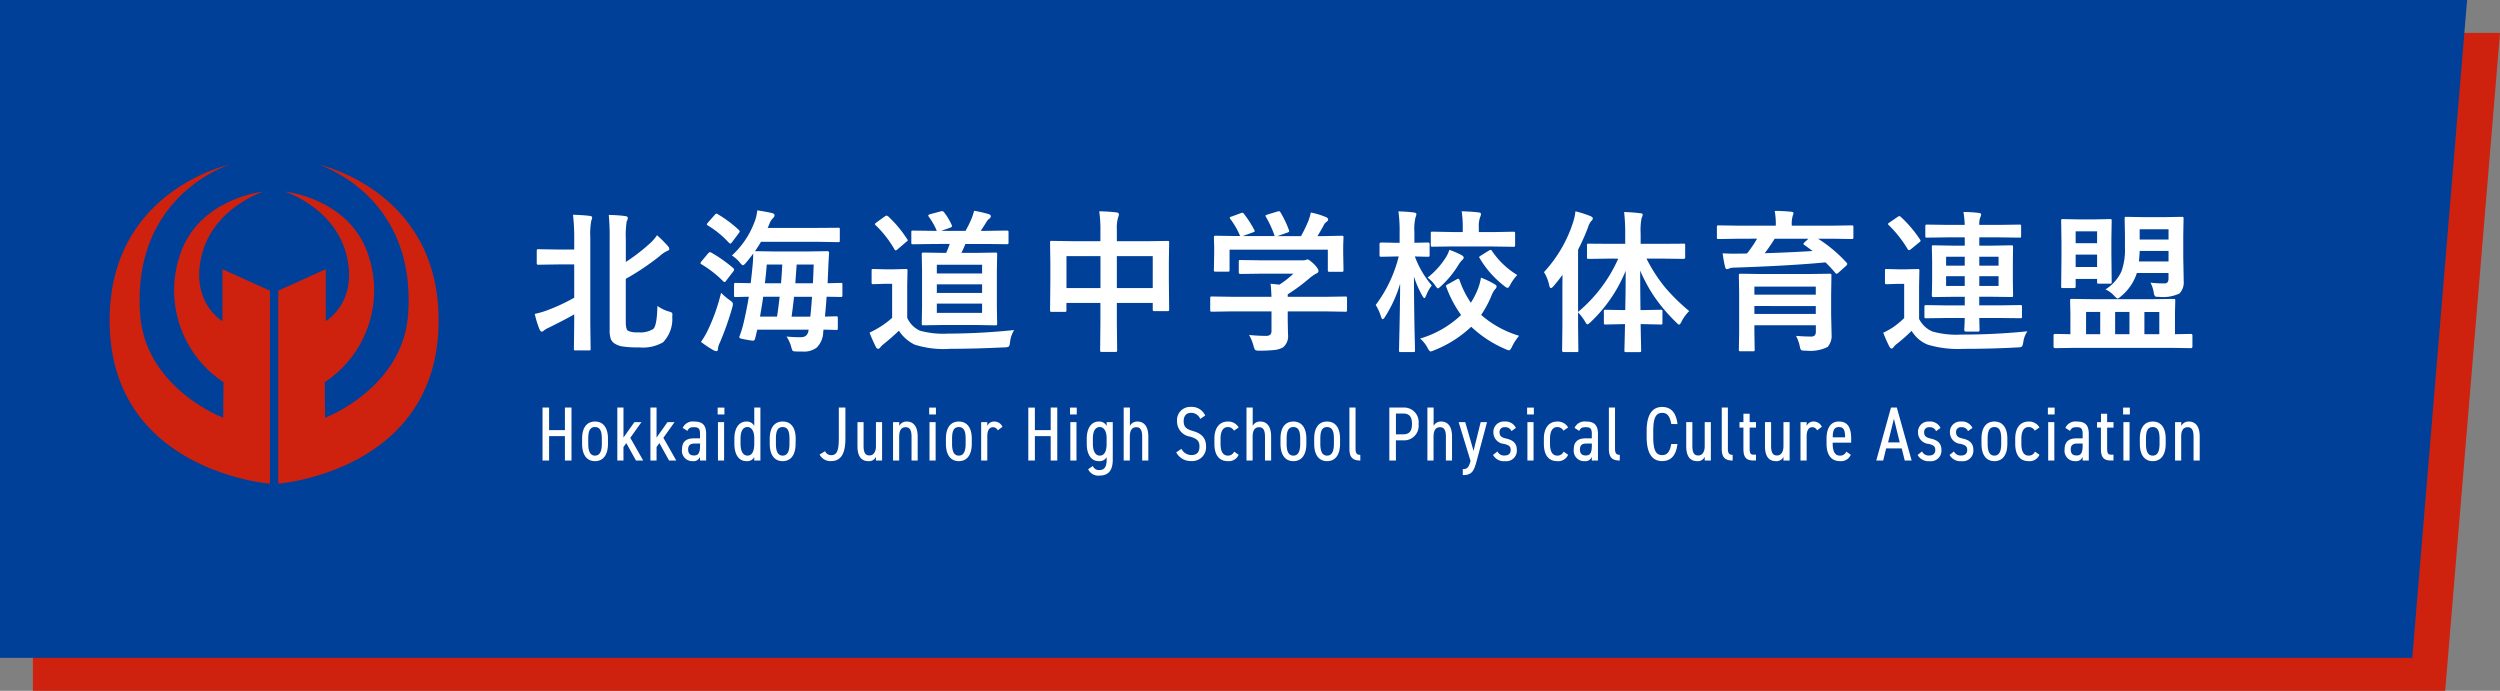
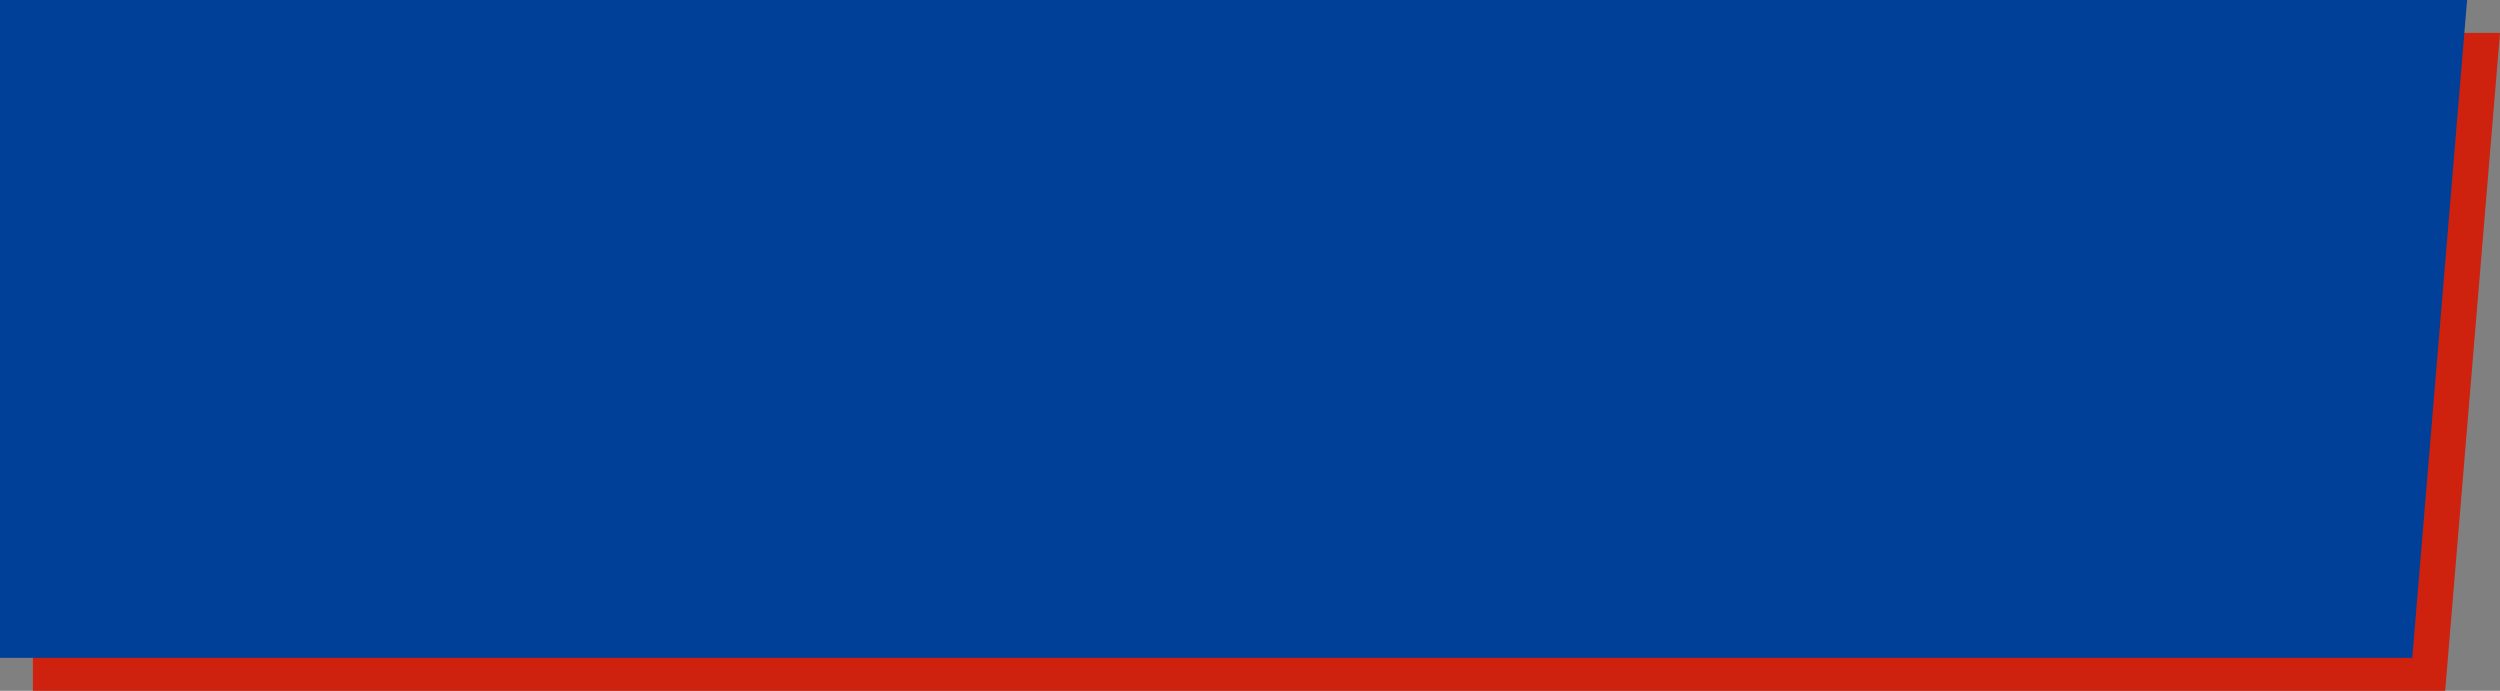
<svg xmlns="http://www.w3.org/2000/svg" data-name="グループ 329" width="228" height="63">
  <rect width="100%" height="100%" fill="#808080" stroke="none" />
  <defs>
    <clipPath id="a">
      <path data-name="長方形 1985" fill="#cf220e" stroke="rgba(0,0,0,0)" stroke-dasharray="0 52" d="M0 0h30v29.108H0z" />
    </clipPath>
  </defs>
  <path data-name="パス 1128" d="M3 3h225l-5 60H3Z" fill="#cf220e" />
  <path data-name="パス 1125" d="M0 0h225l-5 60H0Z" fill="#004098" />
  <g data-name="グループ 262">
    <g data-name="グループ 260" transform="translate(10 15)" clip-path="url(#a)">
-       <path data-name="パス 1119" d="M19.02 0s10.655 2.25 10.972 13.678c.4 14.28-14.612 15.431-14.612 15.431V11.51l4.333-1.96v4.733s2.964-1.7 1.889-6.024-5.618-5.785-5.618-5.785 6.068.614 7.674 6a10.027 10.027 0 0 1-4.04 11.379l.024 3.251s7.094-2.683 7.578-9.427C28.005 2.725 19.02 0 19.02 0" fill="#cf220e" />
      <path data-name="パス 1119 - アウトライン" d="M15.88 29.108h-1v-.1h1Zm7.2-20.786-.031-.089.942-.335.035.1Zm.718-5.574-.079-.055.568-.823.085.059Z" fill="rgba(0,0,0,0)" />
-       <path data-name="パス 1120" d="M10.98 0S.324 2.25.007 13.678c-.4 14.28 14.612 15.431 14.612 15.431V11.51l-4.332-1.96v4.733S7.323 12.586 8.4 8.259s5.618-5.785 5.618-5.785-6.068.614-7.674 6a10.027 10.027 0 0 0 4.04 11.379l-.026 3.247s-7.094-2.683-7.578-9.427C1.995 2.725 10.98 0 10.98 0" fill="#cf220e" />
      <path data-name="パス 1120 - アウトライン" d="m14.581 29.607-.111-.01.1-.995.087.008ZM4.441 6.543l-.9-.425.045-.094.9.433Zm5.693-.719-.789-.614.066-.083.782.624Z" fill="rgba(0,0,0,0)" />
    </g>
  </g>
-   <path data-name="パス 1567" d="M59.956 27.9a3.357 3.357 0 0 0 1.032.506.994.994 0 0 1 .28.109.2.2 0 0 1 .055.164q0 .062-.014.205a3.043 3.043 0 0 1-.84 2.335 3.661 3.661 0 0 1-2.153.465 9.506 9.506 0 0 1-1.552-.089 1.8 1.8 0 0 1-.7-.26.889.889 0 0 1-.364-.435 2.384 2.384 0 0 1-.1-.807V21.86a20.981 20.981 0 0 0-.08-2.26q.841.021 1.47.1.267.027.267.2a.7.7 0 0 1-.1.28 8.244 8.244 0 0 0-.082 1.654v2.058a17.17 17.17 0 0 0 2.153-1.654 3.829 3.829 0 0 0 .69-.786 10.506 10.506 0 0 1 1.012 1.012.394.394 0 0 1 .109.267q0 .089-.212.164a2.943 2.943 0 0 0-.67.465 22.567 22.567 0 0 1-3.086 2.069v3.9q0 .69.185.827a1.824 1.824 0 0 0 .923.15A2.235 2.235 0 0 0 59.58 30q.335-.3.376-2.1Zm-7.7-8.312q.882.021 1.524.1.226.027.226.157a.824.824 0 0 1-.082.28 6.943 6.943 0 0 0-.089 1.552v7.786l.03 2.337q0 .116-.027.137a.235.235 0 0 1-.123.021h-1.224q-.109 0-.13-.027a.255.255 0 0 1-.02-.131l.027-2.338v-.793q-.827.479-2.324 1.217a1.966 1.966 0 0 0-.417.239.362.362 0 0 1-.227.123q-.089 0-.185-.185a8.222 8.222 0 0 1-.443-1.435 7.846 7.846 0 0 0 1.2-.355 17.163 17.163 0 0 0 2.396-1.122v-3.035H50.9l-1.777.027q-.123.001-.145-.027a.2.2 0 0 1-.027-.13v-1.107q0-.109.034-.13a.276.276 0 0 1 .137-.021l1.778.028h1.47v-1.039a18.491 18.491 0 0 0-.111-2.126ZM66.75 23.3a7.851 7.851 0 0 0 2.058-3.049 3.685 3.685 0 0 0 .253-1.066q.69.1 1.326.239.253.062.253.212a.368.368 0 0 1-.123.239 1.381 1.381 0 0 0-.321.472 4.38 4.38 0 0 1-.185.438H74.6l1.832-.014a.252.252 0 0 1 .137.021.2.2 0 0 1 .021.116v1.012q0 .116-.034.144a.214.214 0 0 1-.123.021l-1.833-.033h-5.2q-.226.4-.547.854l1.764.027h3.069l1.757-.027a.151.151 0 0 1 .171.171q-.048.7-.068 1.189l-.068 1.565 1.184-.031a.232.232 0 0 1 .144.027.235.235 0 0 1 .021.123v.984a.205.205 0 0 1-.024.126.24.24 0 0 1-.14.024l-.163-.001q-.492-.014-1.114-.021-.041.67-.15 1.812l1-.027a.249.249 0 0 1 .15.027.235.235 0 0 1 .023.126v.943q0 .1-.027.126a.26.26 0 0 1-.144.024l-.157-.007q-.458-.016-.981-.023l-.027.308a2.019 2.019 0 0 1-.592 1.329 1.9 1.9 0 0 1-1.251.362q-.574 0-.745-.014t-.212-.077a1.756 1.756 0 0 1-.123-.371 3.328 3.328 0 0 0-.417-.909 11.851 11.851 0 0 0 1.313.062q.636 0 .7-.69H69.06q-.1.458-.185.779-.041.226-.212.226a3.866 3.866 0 0 1-.547-.082 5.251 5.251 0 0 1-.567-.116q-.123-.041-.123-.109a.478.478 0 0 1 .034-.137 8.823 8.823 0 0 0 .34-1.107q.294-1.244.492-2.454-.5.007-.909.021l-.28.007a.216.216 0 0 1-.137-.027.235.235 0 0 1-.021-.123v-.984q0-.109.034-.13a.214.214 0 0 1 .121-.027l1.36.027q.082-.588.191-1.764.041-.444.041-.937-.273.383-.656.834-.185.226-.28.226t-.28-.239a3.093 3.093 0 0 0-.726-.647Zm7.308 3.767h-1.641q-.137 1.21-.226 1.812H73.9q.075-.613.157-1.816Zm-4.745 1.807h1.552q.1-.6.239-1.812h-1.5q-.127.882-.291 1.812Zm4.895-4.751h-1.552l-.123 1.709h1.606q.055-1.176.069-1.709Zm-4.279 0q-.062.827-.171 1.709h1.47q.055-.561.116-1.709Zm-6 7.062a8.008 8.008 0 0 0 .633-1.085 17.133 17.133 0 0 0 1.2-3.4 5.76 5.76 0 0 0 .772.663q.308.2.308.355a1.592 1.592 0 0 1-.055.314 26.824 26.824 0 0 1-1.131 3.207 1.6 1.6 0 0 0-.178.561q0 .226-.144.226a.753.753 0 0 1-.308-.109 10.106 10.106 0 0 1-1.093-.732Zm.937-8.148a12.556 12.556 0 0 1 2.023 1.429.2.2 0 0 1 .062.123.368.368 0 0 1-.068.157l-.643.834q-.1.144-.15.144a.314.314 0 0 1-.13-.068 9.969 9.969 0 0 0-1.976-1.545q-.1-.055-.1-.109a.337.337 0 0 1 .082-.157l.615-.738q.097-.107.166-.107a.276.276 0 0 1 .123.036Zm.6-3.5a10.92 10.92 0 0 1 1.921 1.442.164.164 0 0 1 .075.116.385.385 0 0 1-.089.178l-.615.82q-.1.123-.144.123a.249.249 0 0 1-.123-.062 8.8 8.8 0 0 0-1.928-1.586q-.1-.048-.1-.1a.373.373 0 0 1 .089-.157l.629-.711q.1-.116.157-.116a.284.284 0 0 1 .133.052ZM85.28 22.25l-2.017.027q-.109 0-.13-.034a.255.255 0 0 1-.021-.13V21.2a.249.249 0 0 1 .027-.15.235.235 0 0 1 .123-.021l2.017.027h.157a6.1 6.1 0 0 0-.725-1.285.2.2 0 0 1-.055-.109q0-.075.178-.13l.95-.253a.506.506 0 0 1 .137-.027.274.274 0 0 1 .157.082 5.413 5.413 0 0 1 .718 1.189.265.265 0 0 1 .027.1q0 .075-.157.137l-.827.294h2.215a9.662 9.662 0 0 0 .547-1.107 5.728 5.728 0 0 0 .239-.725 12.008 12.008 0 0 1 1.34.308q.185.068.185.191a.315.315 0 0 1-.137.226.86.86 0 0 0-.253.28q-.349.561-.533.827h.444l1.921-.027q.123 0 .15.034a.276.276 0 0 1 .021.137v.909q0 .116-.034.144a.276.276 0 0 1-.137.021l-1.919-.022h-1.846q-.13.342-.362.813h1.326l1.764-.027a.249.249 0 0 1 .15.027.255.255 0 0 1 .021.13l-.027 1.518v3.329l.027 1.46a.233.233 0 0 1-.027.144.232.232 0 0 1-.144.027l-1.764-.031h-2.994l-1.777.027q-.123 0-.15-.034a.276.276 0 0 1-.021-.137l.027-1.456v-3.329l-.027-1.518q0-.116.034-.137a.276.276 0 0 1 .137-.021l1.777.027h.28q.144-.308.321-.813Zm4.286 6.282v-.841h-4.128v.841Zm-4.128-4.388v.793h4.129v-.793Zm0 2.57h4.129v-.786h-4.129Zm7.054 3.386a2.53 2.53 0 0 0-.376 1.112q-.041.349-.123.4a.878.878 0 0 1-.4.068q-2.652.13-4.895.13a8.786 8.786 0 0 1-3.263-.372 3.575 3.575 0 0 1-1.456-1.279q-.629.609-1.415 1.241a1.515 1.515 0 0 0-.28.28.277.277 0 0 1-.205.13q-.116 0-.2-.171a12.613 12.613 0 0 1-.573-1.309 7.681 7.681 0 0 0 .827-.437 7.829 7.829 0 0 0 1.23-.909v-3.1h-.683l-1.025.034q-.123 0-.144-.034a.276.276 0 0 1-.021-.137v-1.063q0-.109.027-.13a.276.276 0 0 1 .137-.021l1.025.027h.882l1.046-.027q.116 0 .137.027a.235.235 0 0 1 .021.123l-.027 1.333v2.967a2.316 2.316 0 0 0 1.162 1.176 8.106 8.106 0 0 0 2.577.267 60.231 60.231 0 0 0 6.015-.326Zm-11.5-10.377a10.678 10.678 0 0 1 1.743 2.092.174.174 0 0 1 .055.1q0 .048-.137.144l-.793.677a.343.343 0 0 1-.171.1q-.055 0-.123-.109a9.751 9.751 0 0 0-1.709-2.187q-.068-.062-.068-.1t.137-.15l.759-.547a.423.423 0 0 1 .164-.082.3.3 0 0 1 .138.067Zm19.258-.453q.937.021 1.552.1.239.027.239.171a.649.649 0 0 1-.068.28 3.428 3.428 0 0 0-.116 1.128V22h2.713l1.9-.027q.116 0 .137.027a.255.255 0 0 1 .021.13l-.028 1.733v1.62l.027 2.734a.224.224 0 0 1-.024.13q-.024.027-.126.027h-1.189q-.116 0-.137-.034a.214.214 0 0 1-.021-.123v-.587h-3.274v1.723l.028 2.59q0 .109-.027.13a.235.235 0 0 1-.123.021h-1.252q-.109 0-.13-.027a.235.235 0 0 1-.021-.123l.027-2.563V27.63h-3.1v.643a.249.249 0 0 1-.027.15.255.255 0 0 1-.13.021h-1.185q-.109 0-.13-.034a.276.276 0 0 1-.021-.137l.027-2.741v-1.443l-.027-1.962q0-.116.027-.137a.255.255 0 0 1 .13-.021l1.9.027h2.536v-.937a11.616 11.616 0 0 0-.108-1.789Zm4.881 4.088h-3.275v2.912h3.274Zm-7.868 0v2.912h3.1v-2.913Zm15.01 5.042-1.75.027q-.109 0-.13-.027a.235.235 0 0 1-.021-.123v-1.08q0-.116.027-.137a.235.235 0 0 1 .123-.021l1.75.027h3.685q-.027-.786-.082-1.189l.813.082a9.076 9.076 0 0 0 1.271-1h-3.02l-1.812.027q-.15 0-.15-.137v-.984q0-.109.027-.13a.235.235 0 0 1 .123-.021l1.812.027h3.794a1.153 1.153 0 0 0 .335-.027.773.773 0 0 1 .178-.055q.137 0 .608.444.39.41.39.6a.227.227 0 0 1-.171.226 3.751 3.751 0 0 0-.67.465 17.026 17.026 0 0 1-1.962 1.449v.226h3.5l1.75-.027a.216.216 0 0 1 .137.027.255.255 0 0 1 .021.13v1.08a.205.205 0 0 1-.024.126.222.222 0 0 1-.133.024l-1.751-.029h-3.5v.9l.027 1.217a1.316 1.316 0 0 1-.444 1.153 1.953 1.953 0 0 1-.772.246 11.135 11.135 0 0 1-1.374.062.817.817 0 0 1-.4-.055.905.905 0 0 1-.148-.349 4.051 4.051 0 0 0-.417-1.025q.834.082 1.5.082a.65.65 0 0 0 .438-.109.522.522 0 0 0 .109-.376V28.4Zm.034-8.647.841-.308a.415.415 0 0 1 .15-.041q.075 0 .157.109a9.749 9.749 0 0 1 .937 1.456.385.385 0 0 1 .041.116q0 .048-.171.109l-.923.335h2.912a9.455 9.455 0 0 0-.8-1.75.233.233 0 0 1-.041-.1q0-.048.171-.109l.923-.28a.5.5 0 0 1 .13-.027q.082 0 .15.109a9.236 9.236 0 0 1 .772 1.627.4.4 0 0 1 .021.1q0 .055-.178.116l-.909.321h2.16a12.7 12.7 0 0 0 .684-1.415 4.67 4.67 0 0 0 .212-.738 6.861 6.861 0 0 1 1.381.417q.2.089.2.212a.265.265 0 0 1-.137.212.814.814 0 0 0-.267.321q-.294.547-.574.991h.362l1.845-.036a.249.249 0 0 1 .15.027.235.235 0 0 1 .021.123l-.027.759v.643l.027 1.565q0 .123-.034.15a.276.276 0 0 1-.137.021h-1.1q-.116 0-.137-.034a.276.276 0 0 1-.021-.137V22.77h-8.962v1.846q0 .116-.027.137a.235.235 0 0 1-.123.021h-1.108a.249.249 0 0 1-.15-.027.255.255 0 0 1-.021-.13l.027-1.579v-.52l-.027-.868q0-.109.034-.13a.276.276 0 0 1 .137-.021l1.846.027h.376a7.211 7.211 0 0 0-.9-1.565.249.249 0 0 1-.048-.109q.005-.052.155-.104Zm14.012 9.14q-.13.212-.226.212-.075 0-.15-.239a4.4 4.4 0 0 0-.479-1.053 12.3 12.3 0 0 0 2.1-4.423h-.239l-1.354.027q-.109 0-.137-.034a.255.255 0 0 1-.021-.13v-1q0-.137.157-.137l1.354.027h.321V21.2a12.743 12.743 0 0 0-.109-1.921q.807.021 1.4.1.239.027.239.144a.836.836 0 0 1-.082.308 4.625 4.625 0 0 0-.1 1.347v.964l1.23-.027q.157 0 .157.137v1a.232.232 0 0 1-.027.144.255.255 0 0 1-.13.021l-1.189-.027a8.758 8.758 0 0 0 1.544 2.64 3.665 3.665 0 0 0-.506.909q-.109.253-.171.253t-.191-.226a9.255 9.255 0 0 1-.759-1.75q.007 2.352.055 4.874l.034 1.41.007.438a.249.249 0 0 1-.027.15.276.276 0 0 1-.137.021h-1.135q-.116 0-.137-.027a.324.324 0 0 1-.021-.144l.021-.964q.068-2.734.082-5.106a11.765 11.765 0 0 1-1.374 3.02Zm12.223 1.731a4.52 4.52 0 0 0-.642.991q-.164.335-.28.335a1.1 1.1 0 0 1-.32-.109 10.638 10.638 0 0 1-3.126-2.041 10.487 10.487 0 0 1-3.374 2.143 1.057 1.057 0 0 1-.335.109q-.1 0-.28-.335a2.775 2.775 0 0 0-.67-.841 9.236 9.236 0 0 0 3.736-2.146 10.809 10.809 0 0 1-1.351-2.563.259.259 0 0 1-.027-.1q0-.055.185-.15l.807-.451a.37.37 0 0 1 .135-.044q.068 0 .116.144a8.657 8.657 0 0 0 1.025 2.044 7.2 7.2 0 0 0 .574-1.087 4.967 4.967 0 0 0 .349-1.2 7.4 7.4 0 0 1 1.23.588q.2.116.2.205a.414.414 0 0 1-.157.28 1.975 1.975 0 0 0-.321.588 9.55 9.55 0 0 1-.937 1.736 9.342 9.342 0 0 0 3.463 1.904Zm-6.036-8.148-1.86.024a.216.216 0 0 1-.137-.027.235.235 0 0 1-.021-.123v-1.064a.216.216 0 0 1 .027-.137.255.255 0 0 1 .13-.021l1.859.034h.9v-.41a9.5 9.5 0 0 0-.1-1.483q.923.027 1.524.1.239.027.239.144a.877.877 0 0 1-.082.294 2.465 2.465 0 0 0-.116.95v.41h1.292l1.846-.034q.123 0 .144.027a.2.2 0 0 1 .027.13v1.066q0 .109-.034.13a.276.276 0 0 1-.137.021l-1.846-.027Zm3.568.417a7.4 7.4 0 0 0 2.3 2.188 4.156 4.156 0 0 0-.629.868q-.15.308-.253.308a.654.654 0 0 1-.294-.171 8.9 8.9 0 0 1-2.249-2.536.214.214 0 0 1-.048-.1q0-.055.157-.144l.725-.451a.464.464 0 0 1 .164-.068q.053-.004.127.106Zm-3.89-.109a9.086 9.086 0 0 1 1.094.472q.212.13.212.226a.319.319 0 0 1-.144.239 2.262 2.262 0 0 0-.335.438 9.072 9.072 0 0 1-1.565 1.914q-.246.226-.308.226-.082 0-.267-.294a3.1 3.1 0 0 0-.677-.684 7.343 7.343 0 0 0 1.682-1.866 3.191 3.191 0 0 0 .309-.672Zm14.621.8-1.921.027q-.109 0-.13-.027a.235.235 0 0 1-.021-.123V22.38q0-.123.027-.144a.307.307 0 0 1 .123-.014l1.921.014h1.415v-.909a16.7 16.7 0 0 0-.1-1.989 14.3 14.3 0 0 1 1.47.109q.226 0 .226.144a1.04 1.04 0 0 1-.1.294 5.777 5.777 0 0 0-.089 1.415v.937h1.989l1.935-.014a.214.214 0 0 1 .123.021.4.4 0 0 1 .014.137v1.08q0 .15-.137.15l-1.935-.027h-1.456a14.383 14.383 0 0 0 1.723 2.659 17.638 17.638 0 0 0 2.174 2.126 3.631 3.631 0 0 0-.69.943q-.144.294-.226.294t-.294-.226a15.381 15.381 0 0 1-2.051-2.44 14.437 14.437 0 0 1-1.21-2.263q0 1.415.027 3.6h.321l1.531-.027q.109 0 .13.027a.235.235 0 0 1 .021.123v1.025a.26.26 0 0 1-.024.144q-.024.027-.126.027l-1.531-.034h-.308q.014.834.034 1.729l.014.67q0 .109-.027.13a.255.255 0 0 1-.13.021h-1.2a.249.249 0 0 1-.15-.027.235.235 0 0 1-.021-.123q0-.062.021-.841.021-.861.034-1.559h-.246l-1.531.034q-.109 0-.13-.034a.276.276 0 0 1-.021-.137V28.4a.205.205 0 0 1 .024-.126.205.205 0 0 1 .126-.024l1.531.027h.267q.041-1.641.041-3.582a13.37 13.37 0 0 1-3.192 4.676q-.232.212-.294.212-.082 0-.226-.267a4.675 4.675 0 0 0-.629-.827v1.34l.027 2.128q0 .109-.027.13a.255.255 0 0 1-.13.021H142.6q-.137 0-.137-.15l.027-2.133v-3.179q0-1.019.014-1.579-.526.69-.813 1.019-.157.185-.253.185t-.15-.253a3.612 3.612 0 0 0-.479-1.2 12.144 12.144 0 0 0 2.659-4.553 4.88 4.88 0 0 0 .212-.991 9.631 9.631 0 0 1 1.36.431q.226.1.226.212a.367.367 0 0 1-.157.253 1.623 1.623 0 0 0-.28.561 19.85 19.85 0 0 1-.909 2.044v5.674a13.394 13.394 0 0 0 3.664-4.86Zm16.995 7.047q.793.062 1.333.062a.485.485 0 0 0 .383-.116.534.534 0 0 0 .089-.349v-.561H160v.633l.027 1.586q0 .109-.027.13a.255.255 0 0 1-.13.021h-1.135q-.109 0-.13-.027a.235.235 0 0 1-.021-.123l.027-1.572v-3.567l-.027-1.613a.249.249 0 0 1 .027-.15.255.255 0 0 1 .13-.021l1.928.027h4.286l1.914-.027q.116 0 .137.034a.276.276 0 0 1 .021.137L167 26.857v1.853l.041 1.771a1.564 1.564 0 0 1-.362 1.162 3.545 3.545 0 0 1-1.976.335 1.189 1.189 0 0 1-.424-.041.485.485 0 0 1-.123-.28 3.777 3.777 0 0 0-.356-1.026Zm1.8-4.491H160v.731h5.6Zm-5.6 2.488h5.6v-.718H160Zm-1.511-6.856-1.75.027q-.116 0-.137-.027a.235.235 0 0 1-.021-.123v-.93a.232.232 0 0 1 .027-.144.255.255 0 0 1 .13-.021l1.75.027h3.466v-.041a6.915 6.915 0 0 0-.1-1.306q.684 0 1.5.075.212.021.212.137a.418.418 0 0 1-.034.137.838.838 0 0 0-.048.144 2.694 2.694 0 0 0-.075.813v.041h3.7l1.75-.027q.123 0 .144.027a.186.186 0 0 1 .027.123v.943q0 .109-.034.13a.276.276 0 0 1-.137.021l-1.75-.027h-1.3a12.9 12.9 0 0 1 2.591 2.174.192.192 0 0 1 .068.13q0 .068-.116.178l-.684.615q-.109.1-.164.1a.167.167 0 0 1-.116-.068q-.342-.417-.9-.971-3.24.308-8.319.479a1.154 1.154 0 0 0-.472.082.484.484 0 0 1-.2.055q-.123 0-.164-.185a10.868 10.868 0 0 1-.226-1.258q.6.034 1.06.034.191 0 .383-.007.52 0 .779-.014a10.443 10.443 0 0 0 .916-1.347Zm6.07.574q-.089-.062-.089-.1t.089-.137l.369-.335h-3.078a15.644 15.644 0 0 1-.909 1.319q2.27-.068 4.368-.2-.089-.076-.745-.547ZM177.6 29l-1.921.027a.249.249 0 0 1-.15-.027.235.235 0 0 1-.021-.123v-.9q0-.109.034-.13a.276.276 0 0 1 .137-.021l1.921.027h1.586v-.786h-1.012l-1.853.027q-.137 0-.137-.15l.027-1.258V23.8l-.027-1.258a.249.249 0 0 1 .027-.15.178.178 0 0 1 .109-.021l1.853.034h1.012v-.759h-1.531l-1.907.027a.216.216 0 0 1-.137-.027.235.235 0 0 1-.021-.123v-.889q0-.109.034-.13a.214.214 0 0 1 .123-.021l1.907.027h1.531a9.683 9.683 0 0 0-.116-1.176 12.283 12.283 0 0 1 1.395.082q.219.027.219.157a.864.864 0 0 1-.082.253 1.776 1.776 0 0 0-.089.684h1.743l1.921-.027q.109 0 .13.027a.236.236 0 0 1 .021.123v.889q0 .109-.027.13a.235.235 0 0 1-.123.021l-1.921-.027h-1.743v.759h1.088l1.839-.034q.109 0 .13.034a.276.276 0 0 1 .021.137l-.017 1.258v1.88l.021 1.258a.206.206 0 0 1-.024.126.206.206 0 0 1-.126.024l-1.844-.025h-1.094v.786h1.812l1.935-.027q.109 0 .13.027a.236.236 0 0 1 .021.123v.9a.206.206 0 0 1-.024.126.205.205 0 0 1-.126.024L182.322 29h-1.812l.027 1.094a.133.133 0 0 1-.15.15h-1.08q-.164 0-.164-.15s0-.116.014-.335.018-.485.027-.759Zm4.669-2.926v-.882h-1.757v.882Zm-4.785 0h1.7v-.882h-1.7Zm4.785-2.659h-1.757v.813h1.757Zm-4.785.813h1.7v-.813h-1.7Zm7.416 5.986a2.231 2.231 0 0 0-.376 1q-.068.355-.137.4a.8.8 0 0 1-.387.07q-2.317.13-4.895.13a9.712 9.712 0 0 1-3.281-.376 3.023 3.023 0 0 1-1.483-1.265 16.66 16.66 0 0 1-1.329 1.176 1.593 1.593 0 0 0-.308.294q-.082.144-.191.144t-.212-.2a10.872 10.872 0 0 1-.547-1.244 7.791 7.791 0 0 0 .827-.451 7.884 7.884 0 0 0 1.08-.882v-3.123h-.588l-1 .034q-.123 0-.144-.034a.276.276 0 0 1-.021-.137v-1.066q0-.109.027-.13a.276.276 0 0 1 .137-.021l1 .027h.793l1.025-.027a.216.216 0 0 1 .137.027.235.235 0 0 1 .021.123l-.027 1.36v3.035a2.4 2.4 0 0 0 1.217 1.155 8.113 8.113 0 0 0 2.646.28 58.547 58.547 0 0 0 6.016-.299Zm-11.554-10.439a11.112 11.112 0 0 1 1.771 2.085.238.238 0 0 1 .041.1q0 .055-.137.157l-.752.615a.33.33 0 0 1-.171.082q-.068 0-.123-.1a10.888 10.888 0 0 0-1.723-2.187q-.068-.062-.068-.1t.137-.137l.731-.5a.364.364 0 0 1 .171-.082.211.211 0 0 1 .123.067Zm15.811 11.95-1.737.027q-.137 0-.137-.15v-1q0-.15.137-.15l1.4.027v-1.892l-.027-1.169q0-.116.034-.137a.276.276 0 0 1 .137-.021l1.948.027h5.373l1.948-.027q.109 0 .13.027a.255.255 0 0 1 .021.13l-.027 1.169v1.894l1.456-.027q.137 0 .137.15v1q0 .15-.137.15l-1.735-.028Zm7.772-3.274h-1.36v2.029h1.36ZM192.9 30.48h1.306v-2.03H192.9Zm-2.652 0h1.292v-2.03h-1.29Zm5.872-4.7a11.641 11.641 0 0 0 1.285.068q.362 0 .362-.417V24.9h-2.885a4.549 4.549 0 0 1-1.436 2.112q-.232.212-.328.212-.075 0-.321-.267a2.343 2.343 0 0 0-.779-.561 3.843 3.843 0 0 0 1.456-1.641 5.83 5.83 0 0 0 .321-2.16v-1.138l-.027-1.524q0-.116.027-.137a.235.235 0 0 1 .123-.021l1.538.027h1.989l1.545-.027q.109 0 .13.027a.255.255 0 0 1 .021.13l-.027 1.524v2.024l.041 2.167a1.449 1.449 0 0 1-.39 1.121 3.519 3.519 0 0 1-1.839.308q-.342 0-.4-.068a.806.806 0 0 1-.109-.362 2.96 2.96 0 0 0-.295-.869Zm-1.05-1.937h2.7v-.957h-2.632q-.014.389-.068.957Zm2.7-2.933h-2.632v.937h2.632Zm-8.641 5.36h-1q-.109 0-.13-.027a.255.255 0 0 1-.021-.13l.027-2.68v-1.381l-.027-1.914a.216.216 0 0 1 .027-.137.255.255 0 0 1 .13-.021l1.367.027h1.559l1.354-.027a.249.249 0 0 1 .15.027.255.255 0 0 1 .021.13l-.027 1.593v1.477l.027 2.5q0 .123-.027.144a.324.324 0 0 1-.144.021h-1a.216.216 0 0 1-.137-.027.276.276 0 0 1-.021-.137v-.267H189.3v.67q0 .109-.034.137a.276.276 0 0 1-.137.022Zm.171-1.921h1.955v-1.128H189.3Zm1.955-3.249H189.3v1.08h1.955Z" fill="#fff" />
-   <path data-name="パス 1566" d="M50.078 37.17h-.6V42h.6v-2.226h1.442V42h.6v-4.83h-.6v2.058h-1.442Zm5.369 2.842c0-1-.427-1.568-1.183-1.568s-1.176.567-1.176 1.568v.462c0 1 .42 1.582 1.176 1.582s1.183-.581 1.183-1.582Zm-1.183 1.54c-.483 0-.616-.476-.616-1.078v-.462c0-.658.133-1.064.616-1.064s.623.406.623 1.064v.462c0 .602-.14 1.078-.623 1.078Zm3.591-3.052-.994 1.407V37.17H56.3V42h.56v-1.232l.259-.357L58 42h.66l-1.176-2.072L58.5 38.5Zm3.017 0-.994 1.407V37.17h-.56V42h.56v-1.232l.259-.357.882 1.589h.658L60.5 39.928l1.016-1.428Zm1.328 2.478a.942.942 0 0 0 .989 1.078.611.611 0 0 0 .651-.4V42h.56v-2.429c0-.84-.371-1.127-1.092-1.127a1 1 0 0 0-1.043.581l.427.273c.14-.287.273-.336.609-.336.4 0 .539.126.539.609v.406h-.553c-.637 0-1.087.245-1.087 1.001Zm1.645-.322c0 .784-.259.882-.56.882-.322 0-.525-.154-.525-.546 0-.35.154-.539.567-.539h.518ZM65.478 42h.56v-3.5h-.56Zm-.028-4.2h.616v-.63h-.616Zm3.339 1.05a.743.743 0 0 0-.714-.406c-.658 0-1.1.567-1.1 1.568v.462c0 .91.357 1.582 1.1 1.582a.735.735 0 0 0 .714-.364V42h.56v-4.83h-.56Zm-.623 2.7c-.441 0-.63-.483-.63-1.078v-.462c0-.665.21-1.064.63-1.064.385 0 .623.385.623 1.015v.511c0 .604-.161 1.08-.623 1.08Zm4.4-1.54c0-1-.427-1.568-1.183-1.568s-1.183.569-1.183 1.57v.462c0 1 .42 1.582 1.176 1.582s1.183-.581 1.183-1.582Zm-1.187 1.542c-.483 0-.616-.476-.616-1.078v-.462c0-.658.133-1.064.616-1.064s.621.406.621 1.064v.462c0 .602-.138 1.078-.621 1.078Zm3.367-.1a1.109 1.109 0 0 0 1.036.6c.818.004 1.318-.535 1.318-2.04V37.17h-.6v2.842c0 1.176-.217 1.5-.714 1.5a.6.6 0 0 1-.539-.364Zm5.7-2.954h-.56v2.184c0 .546-.224.854-.588.854-.308 0-.539-.154-.539-.861V38.5H78.2v2.184c0 .98.392 1.372.994 1.372a.68.68 0 0 0 .693-.4V42h.56ZM81.445 42h.56v-2.184c0-.525.175-.854.588-.854.3 0 .539.154.539.861V42h.56v-2.184c0-.98-.427-1.372-.994-1.372a.74.74 0 0 0-.686.4V38.5h-.567Zm3.325 0h.56v-3.5h-.56Zm-.028-4.2h.616v-.63h-.616Zm3.885 2.212c0-1-.427-1.568-1.183-1.568s-1.176.567-1.176 1.568v.462c0 1 .42 1.582 1.176 1.582s1.183-.581 1.183-1.582Zm-1.183 1.54c-.483 0-.616-.476-.616-1.078v-.462c0-.658.133-1.064.616-1.064s.623.406.623 1.064v.462c0 .602-.14 1.078-.623 1.078Zm3.983-2.632a.818.818 0 0 0-.749-.476.672.672 0 0 0-.637.4V38.5h-.56V42h.56v-2.191c0-.581.2-.847.518-.847a.471.471 0 0 1 .434.287Zm2.954-1.75h-.6V42h.6v-2.226h1.442V42h.6v-4.83h-.6v2.058h-1.442ZM97.615 42h.56v-3.5h-.56Zm-.028-4.2h.613v-.63h-.616Zm3.339 1.05a.743.743 0 0 0-.714-.406c-.658 0-1.1.567-1.1 1.568v.462c0 .91.357 1.582 1.1 1.582a.735.735 0 0 0 .714-.364v.238c0 .6-.175.938-.658.938a.582.582 0 0 1-.6-.371l-.427.294a1.011 1.011 0 0 0 1.043.581c.8 0 1.2-.469 1.2-1.442V38.5h-.56Zm-.626 2.702c-.441 0-.63-.483-.63-1.078v-.462c0-.665.21-1.064.63-1.064.385 0 .623.385.623 1.015v.511c.003.602-.158 1.078-.623 1.078Zm2.18.448h.56v-2.184c0-.525.175-.854.588-.854.3 0 .539.154.539.861V42h.56v-2.184c0-.98-.427-1.372-.994-1.372a.74.74 0 0 0-.686.4V37.17h-.567Zm7.434-4.1a1.332 1.332 0 0 0-1.295-.791 1.206 1.206 0 0 0-1.274 1.3 1.4 1.4 0 0 0 1.2 1.414c.714.2.847.483.847.9 0 .371-.126.777-.728.777a1.019 1.019 0 0 1-.917-.567l-.476.322a1.484 1.484 0 0 0 1.393.791 1.253 1.253 0 0 0 1.327-1.346c0-.8-.462-1.183-1.2-1.393-.6-.168-.84-.371-.84-.9 0-.476.245-.756.658-.756a.9.9 0 0 1 .854.553Zm2.639 3.288a.6.6 0 0 1-.574.364c-.5 0-.665-.476-.665-1.078v-.462c0-.658.217-1.064.665-1.064a.622.622 0 0 1 .56.329l.427-.294a1.088 1.088 0 0 0-.987-.539c-.763 0-1.225.574-1.225 1.568v.462c0 .966.385 1.582 1.225 1.582a.975.975 0 0 0 .987-.581Zm1.127.812h.56v-2.184c0-.525.175-.854.588-.854.3 0 .539.154.539.861V42h.56v-2.184c0-.98-.427-1.372-.994-1.372a.74.74 0 0 0-.686.4V37.17h-.567Zm5.46-1.988c0-1-.427-1.568-1.183-1.568s-1.176.567-1.176 1.568v.462c0 1 .42 1.582 1.176 1.582s1.183-.581 1.183-1.582Zm-1.183 1.54c-.483 0-.616-.476-.616-1.078v-.462c0-.658.133-1.064.616-1.064s.623.406.623 1.064v.462c0 .602-.14 1.078-.623 1.078Zm4.256-1.54c0-1-.427-1.568-1.183-1.568s-1.176.567-1.176 1.568v.462c0 1 .42 1.582 1.176 1.582s1.183-.581 1.183-1.582Zm-1.183 1.54c-.483 0-.616-.476-.616-1.078v-.462c0-.658.133-1.064.616-1.064s.623.406.623 1.064v.462c0 .602-.14 1.078-.623 1.078Zm2.037-.63c0 .728.238 1.078.994 1.078v-.518c-.448 0-.434-.322-.434-.7V37.17h-.56Zm4.9-.763a1.327 1.327 0 0 0 1.407-1.491 1.333 1.333 0 0 0-1.407-1.5h-1.26V42h.6v-1.841Zm-.658-.546v-1.9h.658c.609 0 .805.35.805.952s-.2.945-.805.945Zm2.87 2.387h.56v-2.184c0-.525.175-.854.588-.854.3 0 .539.154.539.861V42h.56v-2.184c0-.98-.427-1.372-.994-1.372a.74.74 0 0 0-.686.4V37.17h-.567Zm3.906.133c-.161.567-.343.651-.679.651v.546c.84 0 1.015-.378 1.246-1.218l.966-3.612h-.581l-.651 2.625-.105-.371-.651-2.254h-.6l1.083 3.535Zm4.165-3.108a1.043 1.043 0 0 0-1.036-.581.943.943 0 0 0-1.015.994 1.042 1.042 0 0 0 .952 1.043c.5.112.623.252.623.56s-.182.5-.546.5a.664.664 0 0 1-.665-.371l-.4.322a1.13 1.13 0 0 0 1.1.567.961.961 0 0 0 1.071-1.032c0-.721-.511-.931-1.015-1.043-.378-.084-.56-.224-.56-.553a.426.426 0 0 1 .476-.469.587.587 0 0 1 .609.357ZM139.3 42h.56v-3.5h-.56Zm-.028-4.2h.616v-.63h-.616Zm3.328 3.388a.6.6 0 0 1-.574.364c-.5 0-.665-.476-.665-1.078v-.462c0-.658.217-1.064.665-1.064a.622.622 0 0 1 .56.329l.427-.294a1.088 1.088 0 0 0-.987-.539c-.763 0-1.225.574-1.225 1.568v.462c0 .966.385 1.582 1.225 1.582a.975.975 0 0 0 .987-.581Zm.931-.21a.942.942 0 0 0 .991 1.078.611.611 0 0 0 .651-.4V42h.56v-2.429c0-.84-.371-1.127-1.092-1.127a1 1 0 0 0-1.043.581l.427.273c.14-.287.273-.336.609-.336.4 0 .539.126.539.609v.406h-.553c-.637 0-1.092.245-1.092 1.001Zm1.645-.322c0 .784-.259.882-.56.882-.322 0-.525-.154-.525-.546 0-.35.154-.539.567-.539h.518Zm1.554.266c0 .728.238 1.078.994 1.078v-.518c-.448 0-.434-.322-.434-.7V37.17h-.56Zm6.258-2.247c-.126-1.057-.6-1.561-1.4-1.561-.868 0-1.414.644-1.414 2.2v.532c0 1.561.546 2.205 1.414 2.205.77 0 1.274-.476 1.393-1.561h-.56c-.133.707-.357 1.015-.833 1.015-.567 0-.812-.441-.812-1.659v-.532c0-1.225.252-1.659.812-1.659.448 0 .693.259.833 1.015Zm3.042-.175h-.56v2.184c0 .546-.224.854-.588.854-.308 0-.539-.154-.539-.861V38.5h-.56v2.184c0 .98.392 1.372.994 1.372a.68.68 0 0 0 .693-.4V42h.56Zm.994 2.422c0 .728.238 1.078.994 1.078v-.518c-.448 0-.434-.322-.434-.7V37.17h-.56ZM158.641 39H159v1.918c0 .728.2 1.078.9 1.078h.245v-.528h-.2c-.357 0-.378-.2-.378-.686V39h.581v-.5h-.581v-.77H159v.77h-.357Zm4.571-.5h-.56v2.184c0 .546-.224.854-.588.854-.308 0-.539-.154-.539-.861V38.5h-.56v2.184c0 .98.392 1.372.994 1.372a.68.68 0 0 0 .693-.4V42h.56Zm2.94.42a.818.818 0 0 0-.749-.476.672.672 0 0 0-.637.4V38.5h-.56V42h.56v-2.191c0-.581.2-.847.518-.847a.471.471 0 0 1 .434.287Zm2.233 2.268a.6.6 0 0 1-.6.364c-.476 0-.644-.476-.644-1.078v-.1h1.687v-.364c0-1.085-.364-1.568-1.127-1.568-.721 0-1.12.574-1.12 1.568v.462c0 .973.406 1.582 1.211 1.582a.967.967 0 0 0 1-.581Zm-.679-2.24c.4 0 .567.21.567.938h-1.127c0-.623.133-.938.56-.938ZM171.745 42l.273-1.106h1.421l.273 1.106h.63l-1.351-4.83h-.532L171.115 42Zm.98-3.808.532 2.156h-1.064Zm4.249.833a1.043 1.043 0 0 0-1.036-.581.943.943 0 0 0-1.015.994 1.042 1.042 0 0 0 .952 1.043c.5.112.623.252.623.56s-.182.5-.546.5a.664.664 0 0 1-.665-.371l-.4.322a1.13 1.13 0 0 0 1.1.567.961.961 0 0 0 1.071-1.029c0-.721-.511-.931-1.015-1.043-.378-.084-.56-.224-.56-.553a.426.426 0 0 1 .476-.469.587.587 0 0 1 .609.357Zm2.912 0a1.043 1.043 0 0 0-1.036-.581.943.943 0 0 0-1.015.994 1.042 1.042 0 0 0 .952 1.043c.5.112.623.252.623.56s-.182.5-.546.5a.664.664 0 0 1-.665-.371l-.4.322a1.13 1.13 0 0 0 1.1.567.961.961 0 0 0 1.071-1.032c0-.721-.511-.931-1.015-1.043-.378-.084-.56-.224-.56-.553a.426.426 0 0 1 .476-.469.587.587 0 0 1 .609.357Zm3.185.987c0-1-.427-1.568-1.183-1.568s-1.176.567-1.176 1.568v.462c0 1 .42 1.582 1.176 1.582s1.183-.581 1.183-1.582Zm-1.183 1.54c-.483 0-.616-.476-.616-1.078v-.462c0-.658.133-1.064.616-1.064s.623.406.623 1.064v.462c0 .602-.14 1.078-.623 1.078Zm3.7-.364a.6.6 0 0 1-.574.364c-.5 0-.665-.476-.665-1.078v-.462c0-.658.217-1.064.665-1.064a.622.622 0 0 1 .56.329l.426-.294a1.088 1.088 0 0 0-.987-.539c-.763 0-1.225.574-1.225 1.568v.462c0 .966.385 1.582 1.225 1.582a.975.975 0 0 0 .987-.581Zm1.207.812h.56v-3.5h-.56Zm-.028-4.2h.616v-.63h-.616Zm1.526 3.178a.942.942 0 0 0 .994 1.078.611.611 0 0 0 .651-.4V42h.56v-2.429c0-.84-.371-1.127-1.092-1.127a1 1 0 0 0-1.043.581l.427.273c.14-.287.273-.336.609-.336.4 0 .539.126.539.609v.406h-.553c-.637 0-1.092.245-1.092 1.001Zm1.645-.322c0 .784-.259.882-.56.882-.322 0-.525-.154-.525-.546 0-.35.154-.539.567-.539h.518ZM191.247 39h.357v1.918c0 .728.2 1.078.9 1.078h.245v-.528h-.2c-.357 0-.378-.2-.378-.686V39h.581v-.5h-.581v-.77h-.56v.77h-.357Zm2.408 3h.56v-3.5h-.56Zm-.028-4.2h.616v-.63h-.616Zm3.885 2.212c0-1-.427-1.568-1.183-1.568s-1.176.567-1.176 1.568v.462c0 1 .42 1.582 1.176 1.582s1.183-.581 1.183-1.582Zm-1.183 1.54c-.483 0-.616-.476-.616-1.078v-.462c0-.658.133-1.064.616-1.064s.623.406.623 1.064v.462c0 .602-.14 1.078-.623 1.078Zm2.037.448h.56v-2.184c0-.525.175-.854.588-.854.3 0 .539.154.539.861V42h.56v-2.184c0-.98-.427-1.372-.994-1.372a.74.74 0 0 0-.686.4V38.5h-.567Z" fill="#fff" />
</svg>